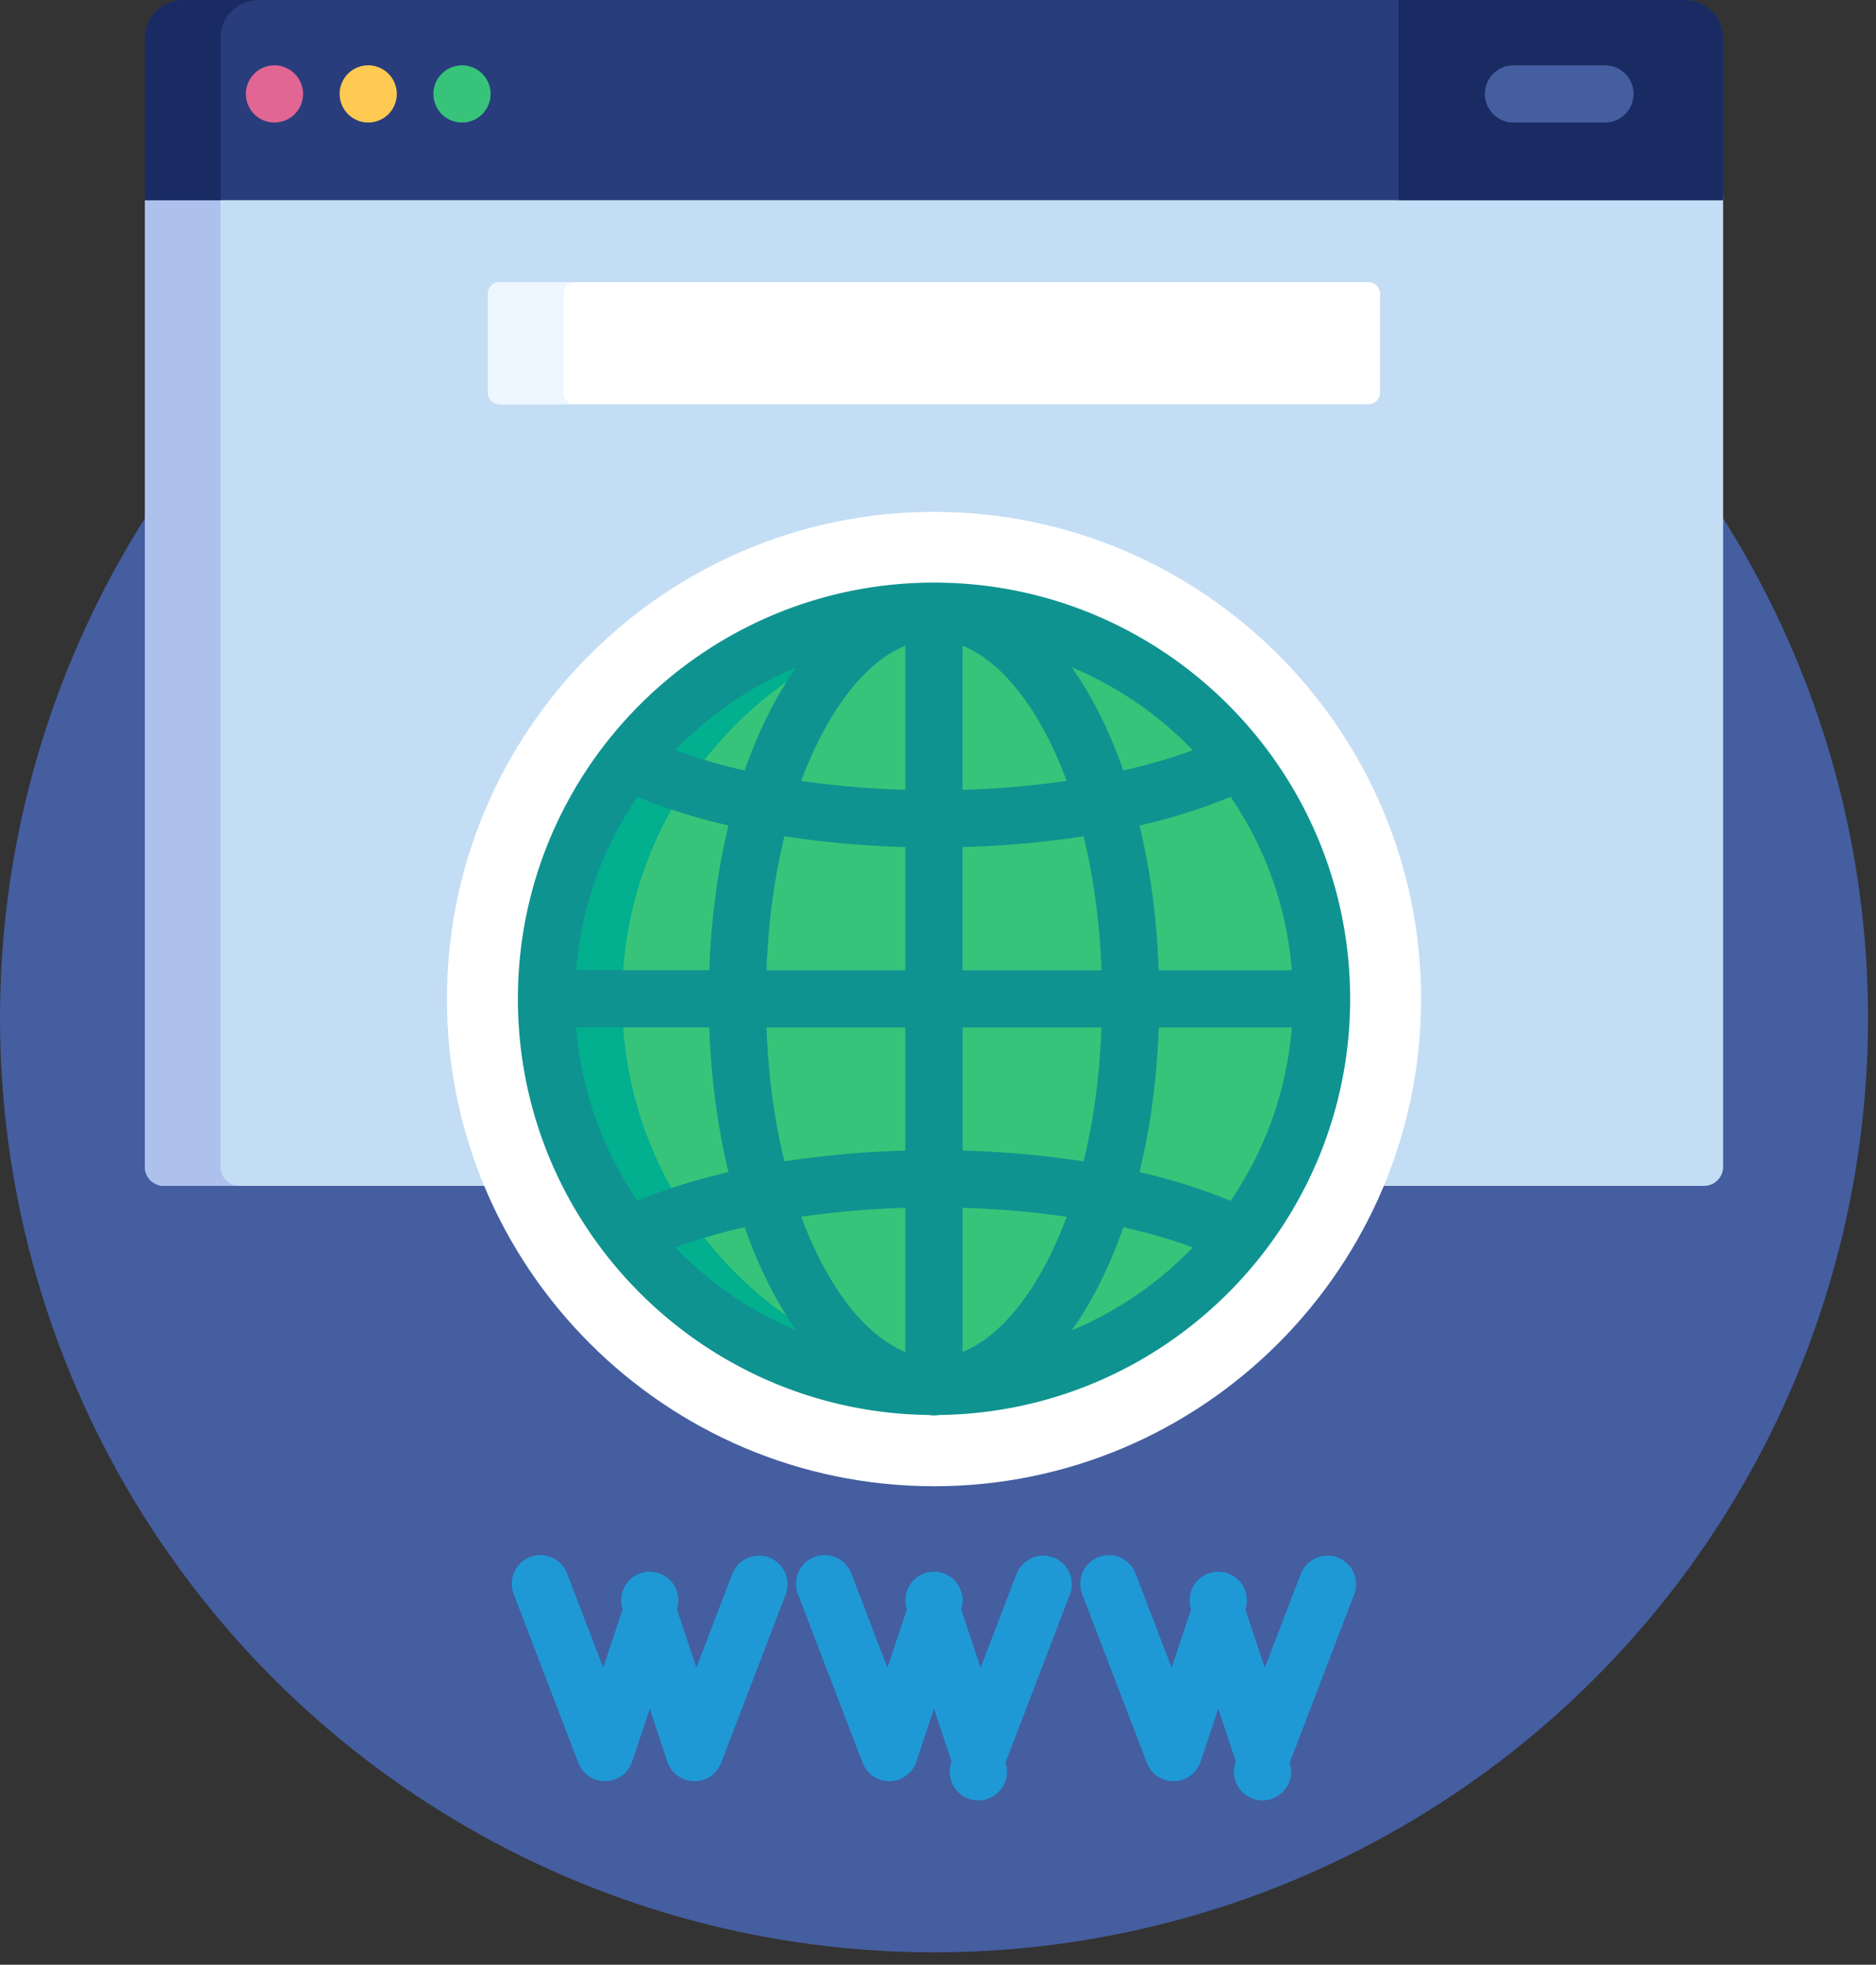
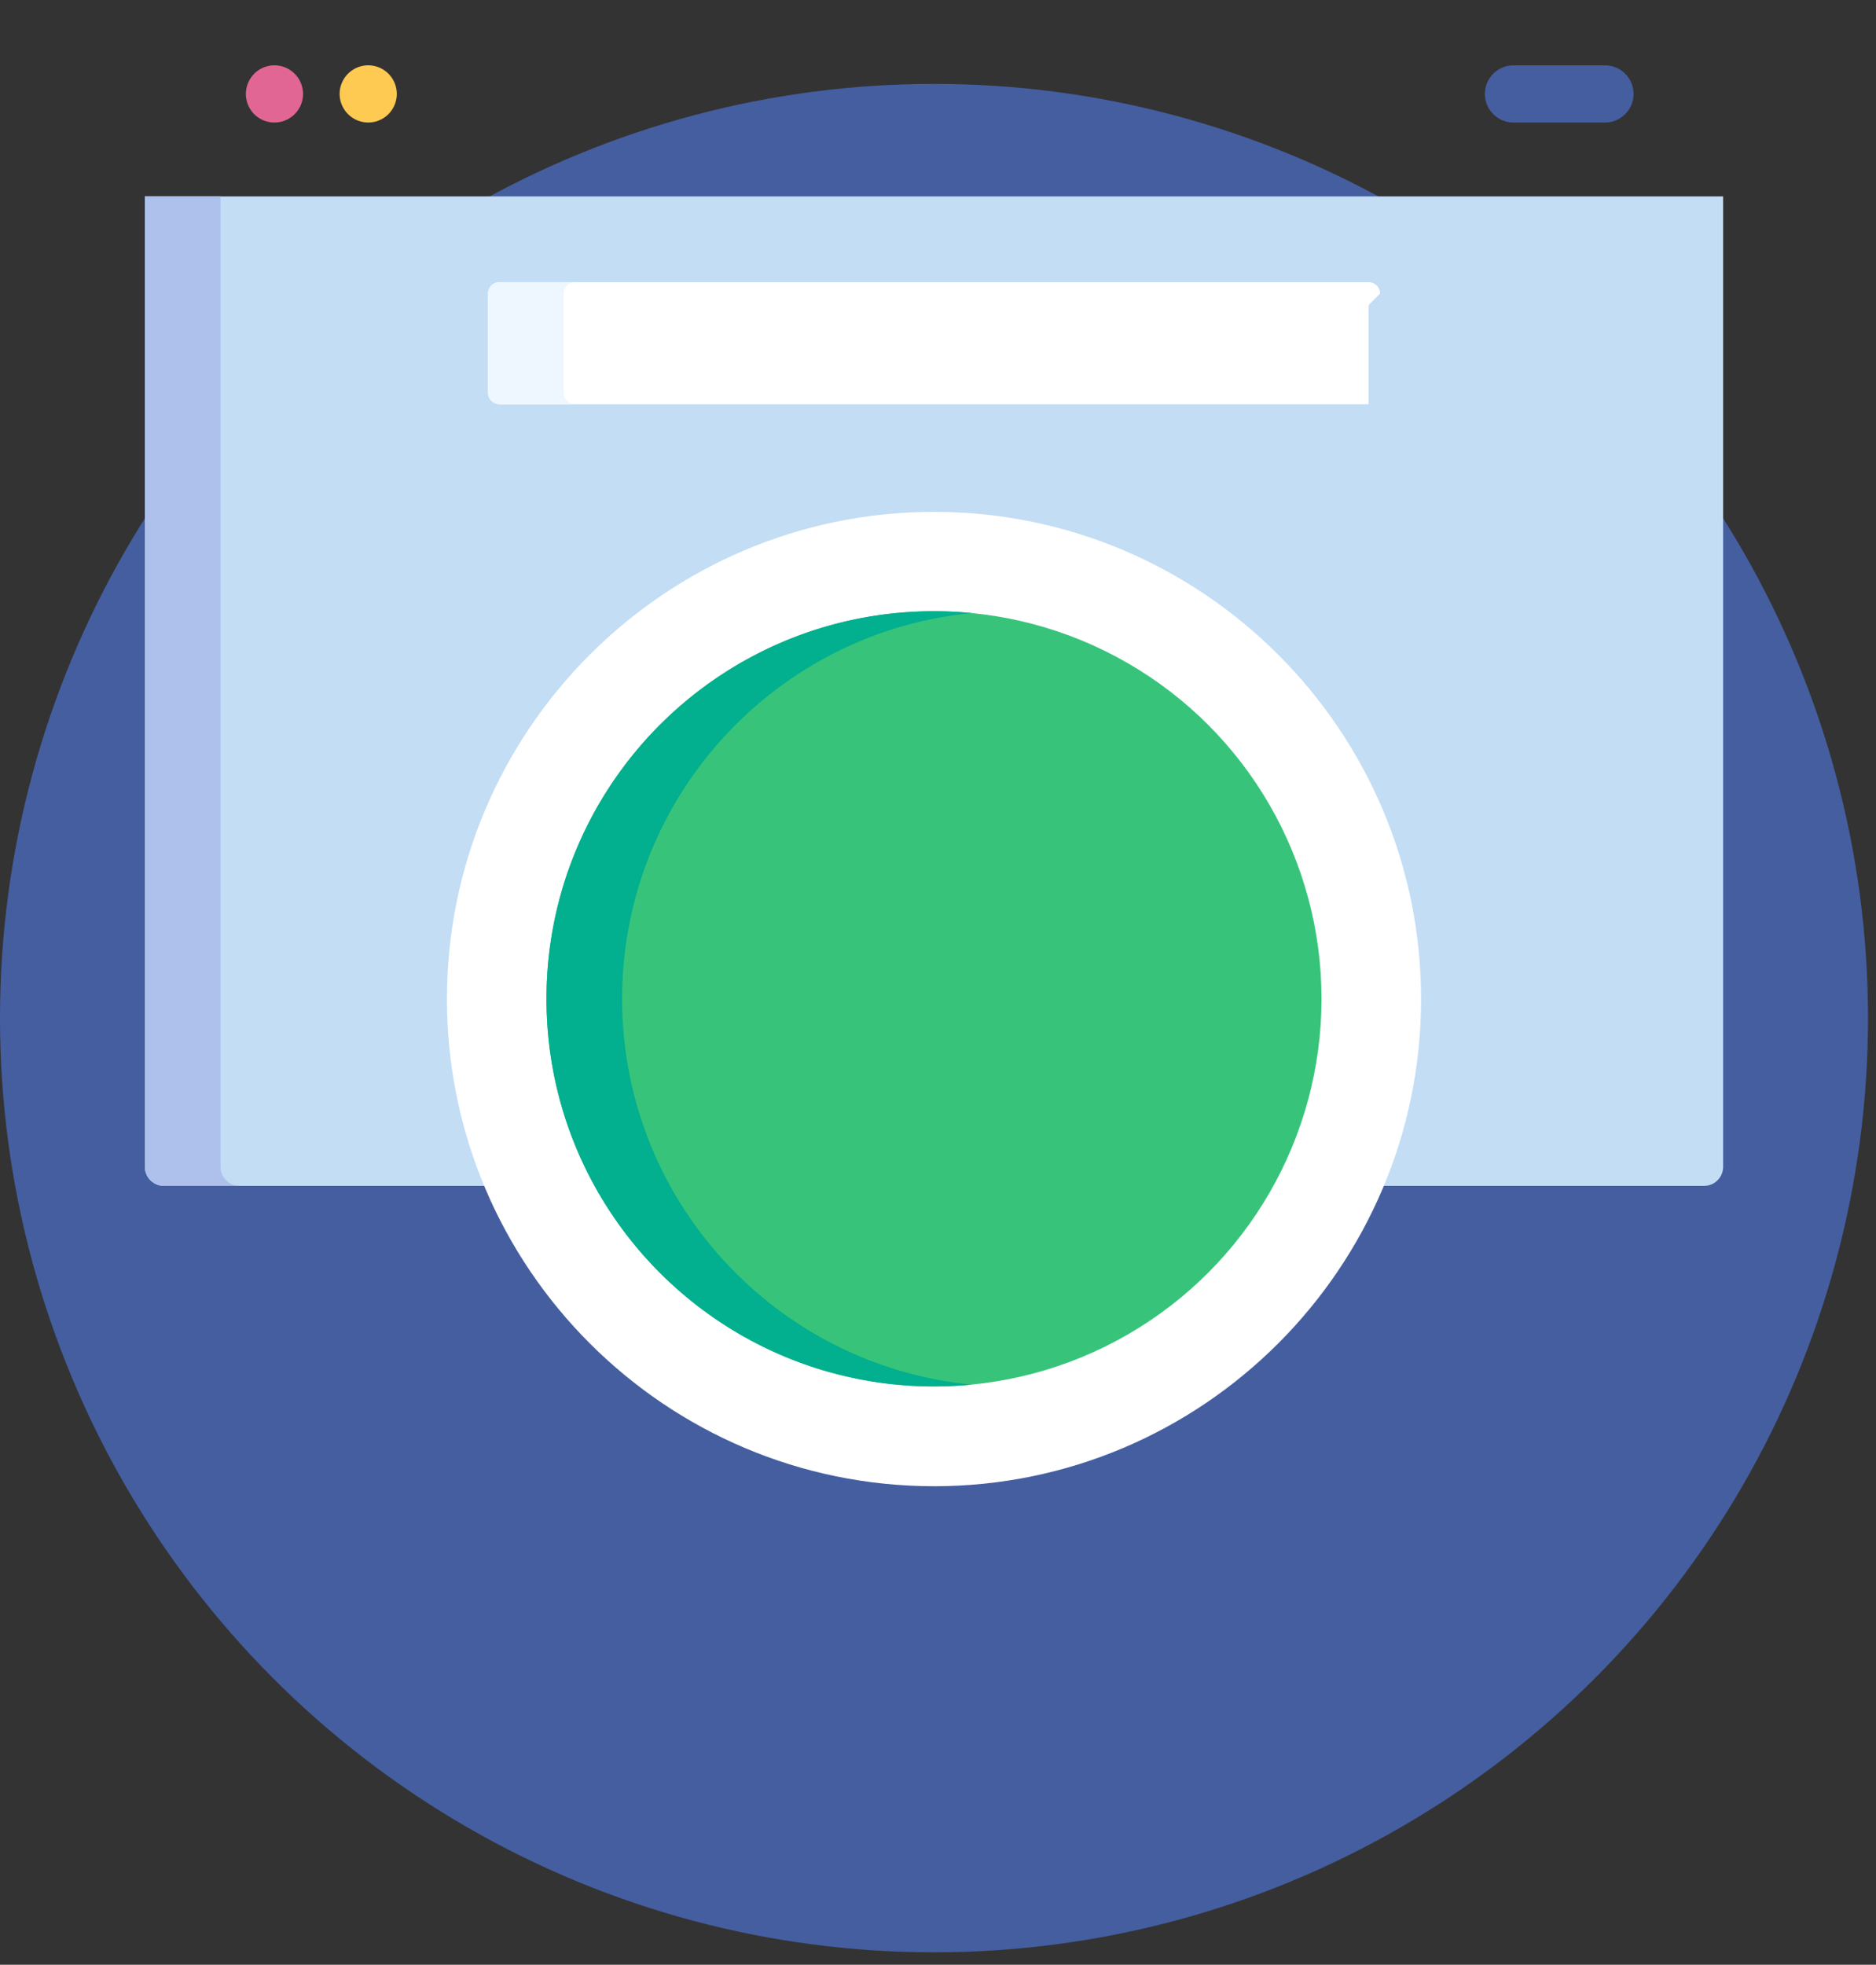
<svg xmlns="http://www.w3.org/2000/svg" width="85" height="89" viewBox="0 0 85 89">
  <rect x="0" y="0" width="85" height="89" fill="#333333" stroke="none" />
  <g fill="none" fill-rule="nonzero">
    <circle cx="42.319" cy="46.119" r="42.319" fill="#445EA0" />
    <path fill="#C3DDF4" d="M6.564 8.896v43.96c0 .475.388.863.863.863h14.699a21.777 21.777 0 0 1-1.703-8.464c0-12.073 9.823-21.895 21.896-21.895s21.896 9.822 21.896 21.895c0 3-.607 5.86-1.703 8.464h14.699a.866.866 0 0 0 .863-.863V8.896H6.564z" />
    <path fill="#AEC1ED" d="M9.991 52.856V8.896H6.564v43.96c0 .475.388.863.863.863h3.428a.866.866 0 0 1-.864-.863z" />
    <path fill="#FFF" d="M42.32 67.324c-12.17 0-22.07-9.9-22.07-22.069 0-12.168 9.9-22.068 22.07-22.068 12.168 0 22.068 9.9 22.068 22.068 0 12.169-9.9 22.07-22.069 22.07z" />
-     <path fill="#293D7C" d="M76.347 0H8.291c-.95 0-1.727.777-1.727 1.727v7.341h71.51v-7.34c0-.95-.777-1.728-1.727-1.728z" />
    <g fill="#1A2B63">
-       <path d="M11.718 0H8.291c-.95 0-1.727.777-1.727 1.727v7.341H9.99v-7.34c0-.95.777-1.728 1.727-1.728zM76.347 0H63.363v9.068h14.711v-7.34c0-.95-.777-1.728-1.727-1.728z" />
-     </g>
+       </g>
    <circle cx="42.319" cy="45.245" r="17.558" fill="#37C47A" />
    <path fill="#02AF8E" d="M28.188 45.246c0-9.12 6.952-16.614 15.845-17.476a17.783 17.783 0 0 0-1.714-.083c-9.697 0-17.559 7.861-17.559 17.559s7.862 17.559 17.559 17.559c.578 0 1.15-.03 1.714-.084-8.893-.861-15.845-8.356-15.845-17.475z" />
-     <path fill="#0F9390" d="M61.173 45.246c0-10.397-8.458-18.855-18.854-18.855-10.396 0-18.854 8.458-18.854 18.855 0 10.317 8.33 18.724 18.619 18.851a1.302 1.302 0 0 0 .47 0c10.289-.126 18.62-8.534 18.62-18.851zM26.107 46.54h6.03c.081 2.337.384 4.545.87 6.555-1.51.35-2.9.786-4.125 1.3a16.16 16.16 0 0 1-2.775-7.855zm2.775-10.446c1.225.515 2.614.951 4.125 1.3-.487 2.011-.789 4.219-.87 6.555h-6.03a16.165 16.165 0 0 1 2.775-7.855zM58.53 43.95H52.5c-.081-2.336-.383-4.544-.87-6.554 1.51-.35 2.9-.786 4.125-1.301a16.16 16.16 0 0 1 2.775 7.855zm-8.623 0h-6.294v-5.579a43.559 43.559 0 0 0 5.483-.488c.442 1.807.73 3.846.811 6.067zm-6.294-8.171v-6.53c1.788.72 3.52 2.89 4.717 6.124-1.503.22-3.092.357-4.717.406zm-2.59-6.53v6.53a41.293 41.293 0 0 1-4.717-.406c1.198-3.235 2.93-5.403 4.716-6.124zm0 9.122v5.58H34.73c.082-2.222.369-4.261.812-6.068 1.735.27 3.58.436 5.481.488zm-6.294 8.17h6.293v5.58a43.55 43.55 0 0 0-5.481.488c-.443-1.807-.73-3.846-.812-6.068zm6.293 8.172v6.53c-1.787-.721-3.518-2.89-4.716-6.124a41.293 41.293 0 0 1 4.716-.406zm2.591 6.53v-6.53c1.625.048 3.214.187 4.717.406-1.198 3.235-2.93 5.403-4.717 6.123zm0-9.122v-5.58h6.294c-.082 2.222-.369 4.26-.811 6.068a43.559 43.559 0 0 0-5.483-.488zm8.888-5.58h6.029a16.16 16.16 0 0 1-2.775 7.856c-1.224-.515-2.614-.952-4.125-1.301.487-2.01.789-4.218.871-6.555zm1.54-12.556c-.95.353-2.008.659-3.144.915-.629-1.8-1.42-3.379-2.339-4.672a16.326 16.326 0 0 1 5.483 3.757zM36.08 30.228c-.919 1.294-1.71 2.873-2.339 4.672a24.85 24.85 0 0 1-3.144-.915 16.322 16.322 0 0 1 5.483-3.757zm-5.484 26.278c.951-.352 2.009-.658 3.145-.914.629 1.799 1.42 3.378 2.339 4.672a16.326 16.326 0 0 1-5.484-3.758zm17.964 3.758c.919-1.294 1.71-2.873 2.339-4.672 1.136.256 2.194.562 3.144.914a16.328 16.328 0 0 1-5.483 3.758z" />
    <g fill="#1E99D6">
-       <path d="M27.413 80.684c-.535 0-1.017-.33-1.21-.832l-2.93-7.648a1.295 1.295 0 1 1 2.42-.926l1.636 4.269.882-2.647a1.295 1.295 0 1 1 2.458 0l.883 2.647 1.635-4.27a1.296 1.296 0 0 1 2.42.927l-2.93 7.648a1.295 1.295 0 0 1-2.439-.054l-.798-2.392-.798 2.393a1.295 1.295 0 0 1-1.229.885zM40.292 80.684c-.536 0-1.017-.33-1.21-.832l-2.93-7.648a1.295 1.295 0 1 1 2.42-.926l1.636 4.269.882-2.647a1.295 1.295 0 1 1 2.458 0l.883 2.647 1.635-4.27a1.296 1.296 0 0 1 2.42.927l-2.93 7.648a1.295 1.295 0 1 1-2.439-.054l-.798-2.392-.798 2.393a1.295 1.295 0 0 1-1.229.885zM53.17 80.684c-.535 0-1.017-.33-1.209-.832l-2.93-7.648a1.295 1.295 0 1 1 2.42-.926l1.635 4.269.883-2.647a1.295 1.295 0 1 1 2.458 0l.882 2.647 1.636-4.27a1.296 1.296 0 0 1 2.42.927l-2.93 7.648a1.295 1.295 0 1 1-2.439-.054l-.798-2.392-.798 2.393a1.295 1.295 0 0 1-1.23.885z" />
-     </g>
+       </g>
    <path fill="#E26693" d="M12.435 5.55a1.31 1.31 0 0 1-.917-.378 1.31 1.31 0 0 1-.378-.917c0-.34.138-.674.378-.916.242-.242.575-.38.917-.38a1.3 1.3 0 0 1 1.296 1.296c0 .342-.138.675-.38.917-.24.24-.575.378-.916.378z" />
    <path fill="#FFCA51" d="M16.684 5.55a1.3 1.3 0 0 1-1.296-1.295c0-.34.138-.674.38-.916s.575-.38.916-.38c.342 0 .675.138.917.38.24.242.378.575.378.916 0 .34-.138.675-.378.915-.242.242-.575.38-.917.38z" />
-     <path fill="#37C47A" d="M20.934 5.55c-.342 0-.676-.138-.916-.378a1.304 1.304 0 0 1-.38-.917 1.296 1.296 0 0 1 2.211-.916c.242.242.38.575.38.916 0 .342-.138.675-.38.917a1.31 1.31 0 0 1-.915.378z" />
-     <path fill="#FFF" d="M62.529 13.3a.52.52 0 0 0-.519-.518H22.628a.52.52 0 0 0-.518.518v4.491a.52.52 0 0 0 .518.518H62.01a.52.52 0 0 0 .519-.518v-4.49z" />
+     <path fill="#FFF" d="M62.529 13.3a.52.52 0 0 0-.519-.518H22.628a.52.52 0 0 0-.518.518v4.491a.52.52 0 0 0 .518.518H62.01v-4.49z" />
    <path fill="#EEF6FF" d="M25.537 17.791v-4.49a.52.52 0 0 1 .518-.519h-3.427a.52.52 0 0 0-.518.518v4.491a.52.52 0 0 0 .518.518h3.427a.52.52 0 0 1-.518-.518z" />
    <path fill="#445EA0" d="M72.72 5.55h-4.146a1.295 1.295 0 1 1 0-2.59h4.146a1.295 1.295 0 1 1 0 2.59z" />
  </g>
</svg>